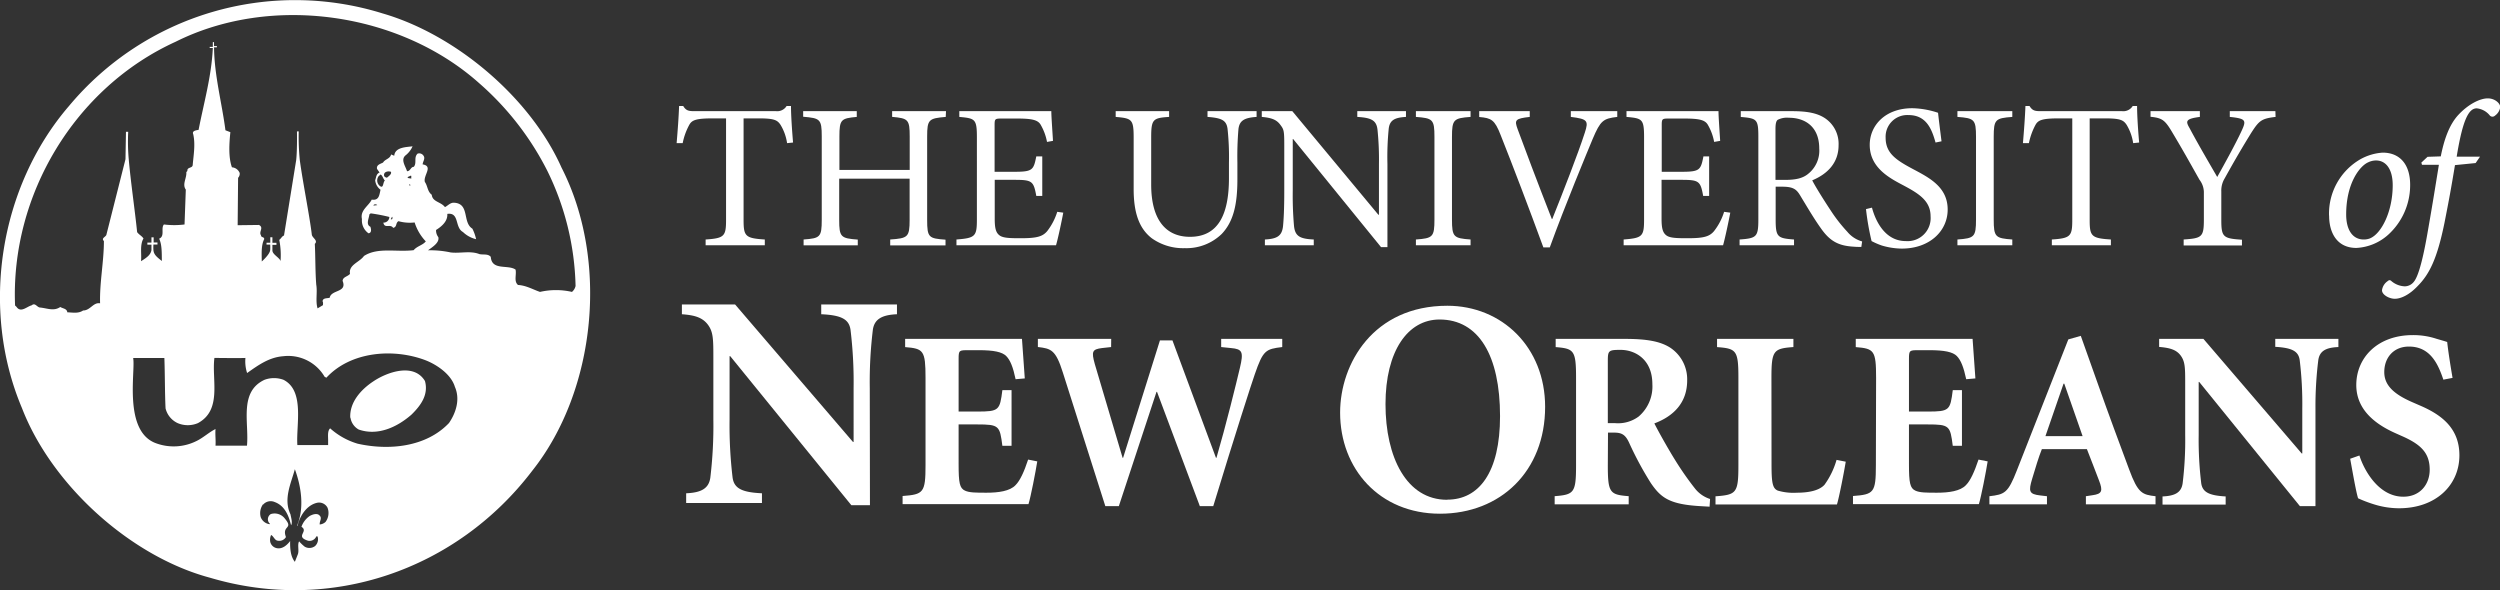
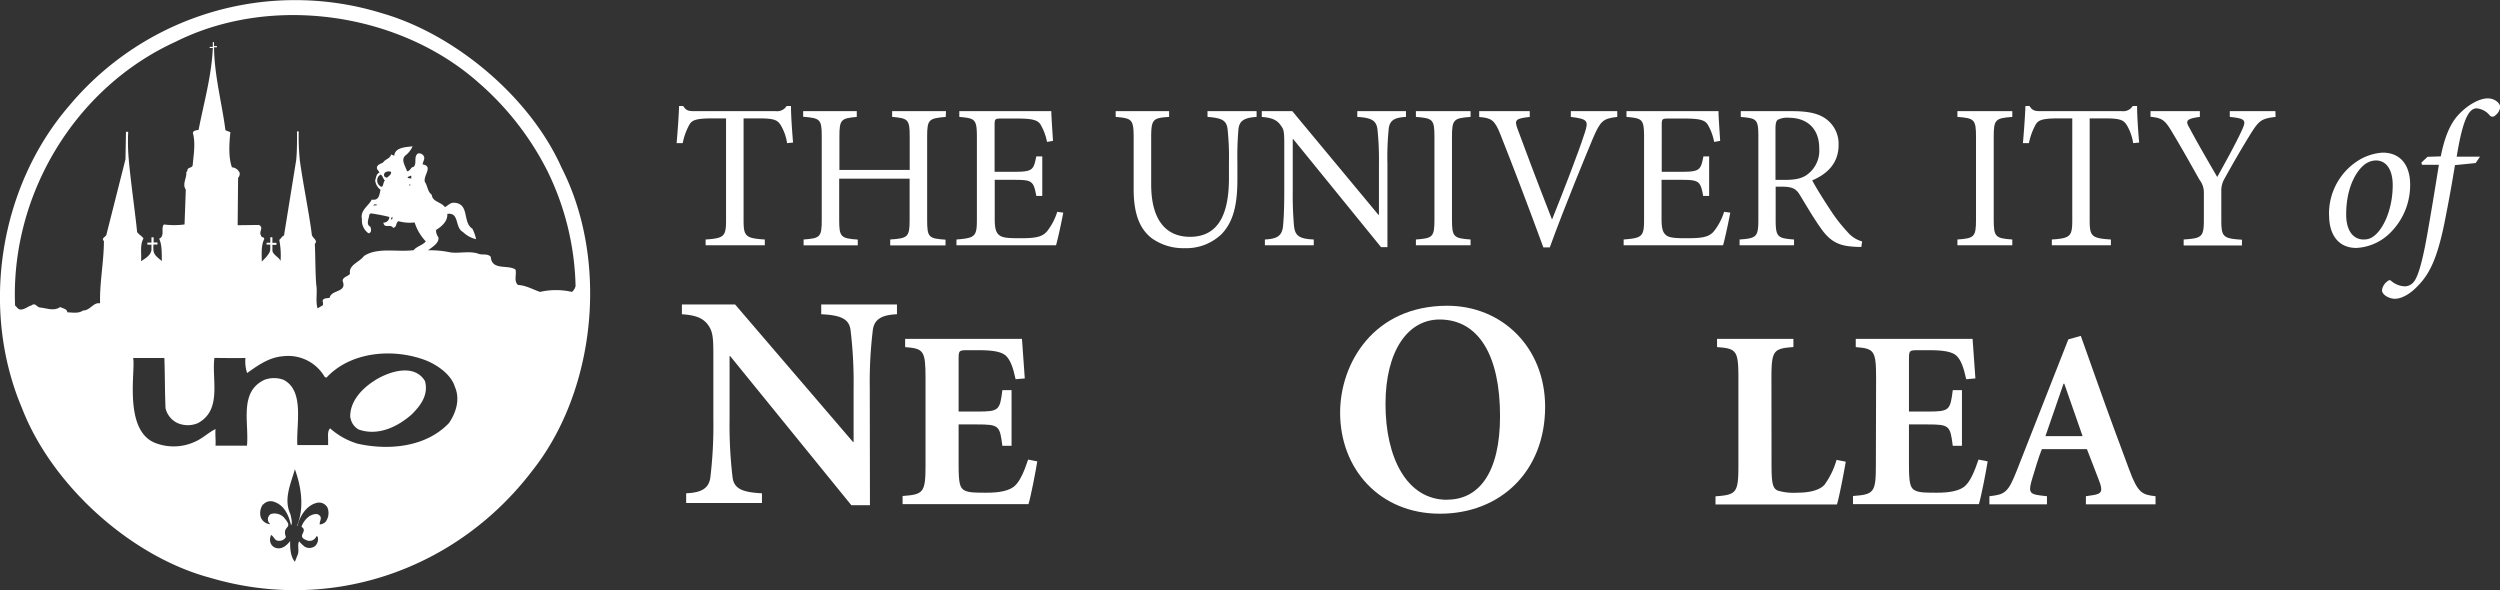
<svg xmlns="http://www.w3.org/2000/svg" id="Layer_1" data-name="Layer 1" viewBox="0 0 569 134.32">
  <rect x="0" y="0" width="569" height="134.32" fill="#333333" stroke="none" />
  <defs>
    <style>.cls-1{fill:#fff;}</style>
  </defs>
  <title>logo</title>
  <path class="cls-1" d="M85.77,101.4a3.71,3.71,0,0,0,1.87,2.69c4.35,1.52,8.76-.55,12-3.38,2.13-2.08,3.94-4.55,3.08-7.66-2.55-4.23-8.67-2-11.75.08-2.84,1.88-5.42,4.76-5.25,8.27M91,53.12c.07-.39.7-.33.86-.1Zm4.22,2.55c.16.07.09.23.09.39s-.15.24-.38.17Zm-1.63-8.24c-.46.4-.27,1.81-1.06,1.28a1.61,1.61,0,0,1-.38-2.25l.46-.41c.48.22.58,1,1,1.38m1.36-2c.24.54-.52,1-.9,1.35-.24-.07-.56-.14-.65-.45-.17-.93.92-1.12,1.55-.9m4.46,3-.15.23-.17-.46ZM99.63,47c-.31-.15-.85,0-.86-.37l.77-.34c.16.16,0,.47.09.71M137,71.42a2.47,2.47,0,0,1-.82,1.35,16.26,16.26,0,0,0-7.28,0c-1.67-.58-3.17-1.48-5-1.58-1-.84-.3-2.34-.56-3.5-1.75-1.21-5.4.3-5.64-2.9-.64-.76-1.74-.42-2.6-.63-2.06-.81-4.31-.12-6.51-.37a21.92,21.92,0,0,0-5.17-.49c.84-.65,2.68-1.71,2.34-3a2.46,2.46,0,0,1-.51-1.63c1.3-.81,2.68-2,2.56-3.66,2.81-.39,1.64,3.08,3.55,4.12a6.48,6.48,0,0,0,3,1.64,10,10,0,0,0-.85-2.4c-2.31-1.42-.55-5.69-4.15-5.9-.87-.06-1.4.66-2.09,1-.9-1.22-2.85-1.17-3-2.81-1-.75-.92-2-1.57-2.92-.43-1.48,2-3.57-.51-4,.07-.71.68-1.35.18-2a1.15,1.15,0,0,0-1.33-.44c-.92.89-.11,2.12-.86,3-.71,0-.76,1-1.54,1-.35-1.16-1.56-2.69-.26-3.67a5.28,5.28,0,0,0,1.52-2c-1.49.2-4,.19-4.17,2.15l-.72-.3c-.21,1-1.38,1.06-1.83,1.85-.62.32-1.55.51-1.37,1.44l.58.84c-.78.26-.76,1.12-1,1.75a3.05,3.05,0,0,0,1.22,2.16c-.28,1.17-.32,2.51-2,2.24-.75,1.5-2.68,2.41-2.23,4.43a3.58,3.58,0,0,0,1.49,3.24c.78-.1.6-1,.43-1.49-1.11-.52-.29-1.95-.23-2.81l.3-.24a39.31,39.31,0,0,1,4.25.82,1.32,1.32,0,0,1-1.37,1.29c.28,1.47,1.57.19,2.23,1.19.93-.18.51-1.11,1.21-1.52a9.54,9.54,0,0,0,3.68.29,11.09,11.09,0,0,0,2.54,4.31c-.68.87-2,1.07-2.76,2-3.9.49-8.16-.72-11.31,1.32-1,1.43-3.55,2-3.18,4.07-.53.64-1.63.67-1.68,1.61,1.09,2.7-2.61,1.94-2.94,3.83-.63.17-1.57,0-1.62.82.16.23.09.55.09.86l-1.23.74c-.51-1.63,0-3.68-.3-5.38-.24-3-.18-6.57-.33-9.3.84-.8-.66-1.39-.69-2.17-.48-4.1-2.06-11.92-2.73-16.93a54.22,54.22,0,0,1-.24-6.5h-.4s.08,4-.17,6.48L70.64,59.93c-.47.17-.62.64-1.08,1a17.73,17.73,0,0,1,.29,4.84C69.7,65,68,64.27,68,63.33c0-.61,0-1.27,0-1.27l.92,0,0-.47H68V60.33h-.48l0,1.24h-.86V62h.84a10.27,10.27,0,0,1,0,1.17c0,1-1.92,2.67-1.92,2.67,0-1.49-.19-3.63.55-5.06.06-.62-.71-.29-.73-.91-.57-.77.74-1.74-.46-2.34l-4.85.06.1-10.79a1.35,1.35,0,0,0,.36-1.1,2.06,2.06,0,0,0-1.76-1.29c-.84-2.31-.61-5.52-.36-8l-1.12-.43c-.79-6.16-2.54-12.5-2.59-18.87h.64v-.29h-.65l0-.9h-.27V17h-.71v.25h.71c-.29,6.41-2.07,12.59-3.24,18.64-.54.09-1.56.2-1.22,1,.53,2.33.05,4.92-.12,7-.06.78-1.32.42-1.21,1.36l-.24.24c.12,1.4-1,2.76-.12,4L48,57.42a18.87,18.87,0,0,1-4.69,0c-.77.88.3,2.65-1.09,3.24.66,1.31.59,3.34.62,5.07-1.15-.9-1.82-1.44-1.92-2.46a9.59,9.59,0,0,1,0-1.29h.92v-.46l-.87,0V60.35l-.5,0,0,1.2-.93,0,0,.46.93,0s0,.53,0,1.26c-.18.92-.75,1.52-2.38,2.51.2-1.49-.33-3.66.57-5.17-.41-.62-1-.83-1.45-1.45-.45-4.51-1.47-11.5-1.91-16.6a45.76,45.76,0,0,1-.12-6.23h-.51l-.11,6.24L30.23,59.7c-.06.54-1.3.81-.58,1.49,0,4.69-1,9.41-.87,14.17C27.21,75.09,26.56,77,24.91,77c-1.08.73-2.33.46-3.59.41-.1-.86-1-.83-1.6-1.21-1.46,1-2.88.31-4.53.13-.79,0-1.13-1.22-2-.5-1.09.27-2.46,1.79-3.44.33l-.32-.3C8.39,50.75,23,26.29,46,15.82c21.78-10.9,50.94-6.69,69,9.39a65.86,65.86,0,0,1,15.57,20A62.45,62.45,0,0,1,137,71.42M36.33,87.81l.84,0h6.24c.14,3.73.1,8,.27,11.46a5,5,0,0,0,2.75,3.36,5.88,5.88,0,0,0,4.62,0c5.56-3,3.1-9.89,3.75-14.83,2.5,0,4.64.07,7.06,0a8.64,8.64,0,0,0,.38,3.43c2.54-1.79,5-3.58,8.2-3.82a9.59,9.59,0,0,1,9.44,4.67l.4.22c5.55-6,15.24-6.74,22.51-4,2.61,1,5.88,3.21,6.74,6.07,1.25,2.86.24,5.93-1.34,8.24-5.18,5.46-13.61,6.31-20.77,4.71a16.28,16.28,0,0,1-6.28-3.5c-.69.64-.42,2-.46,3l0,.81-7,0c-.32-4.56,1.73-12.37-3.16-14.86a6.26,6.26,0,0,0-4.31,0c-5.88,2.74-3.49,9.78-4,15-2.28,0-4.72,0-7.16,0,.09-1.38-.1-2.36,0-3.79-1.39.67-2.83,2-4.3,2.71a11.61,11.61,0,0,1-9.14.56c-7.6-2.62-4.76-16.39-5.29-19.32m29.54,33.28a2.28,2.28,0,0,1,2.65-.62c2.37.87,3.21,3.19,3.74,5.28.38-.55,0-1.71-.14-2.49-1.66-3.47.12-7,1-10.26,1.44,3.94,2.2,8.76.51,12.8l.08.15c.49-2.2,2-4.66,4.32-5.27a2.16,2.16,0,0,1,2.53,1.1,3.37,3.37,0,0,1-.46,3.22,2.22,2.22,0,0,1-1.32.58c-.09-.7.59-1.42,0-2-.56-.69-1.65-.27-2.27.06a5,5,0,0,0-1.89,2.47c1.74,1.08-1.58,2.19,1.5,3.17a1.68,1.68,0,0,0,1.85-.91v-.08h.31a2.09,2.09,0,0,1-.56,2.2,2.12,2.12,0,0,1-2.35.15,9.24,9.24,0,0,1-1.28-1.22c-.45.79.06,2.11-.31,3l-.66,1.66c-1-1.22-1.11-3.09-1.07-4.73-.68.88-1.82,2-3.25,1.57a1.89,1.89,0,0,1-1.28-1.37,2.61,2.61,0,0,1,.19-1.57c.55.22.81,1.23,1.52,1.29a1.75,1.75,0,0,0,1.86-.83c-1-2.71,1.79-1.76-.2-4.14a2.93,2.93,0,0,0-3.24-1.09,1.38,1.38,0,0,0-.4,2c.15.07.15.15.16.31A2.5,2.5,0,0,1,65.33,124a3.45,3.45,0,0,1,.54-2.9m67.9-76.7c-7.16-16-24.15-30.21-40.64-35A67,67,0,0,0,21.69,30.47C5.91,48.79,1.42,76.57,11,99.21,17.77,116.76,35.75,133,53.8,137.82c27.46,8.17,56.16-1.75,73.39-24.41,14.53-18.36,17.41-47.9,6.58-69" transform="translate(-6 -6.33)" />
  <path class="cls-1" d="M204,121.31h-4.24L172.19,87.38h-.14v14.39a100.73,100.73,0,0,0,.69,13.28c.35,2.43,2.09,3.34,6.68,3.55v2.22H162.17V118.6c3.48-.14,5.15-1.12,5.5-3.55a98.89,98.89,0,0,0,.69-13.28V88c0-4.44,0-6.12-1.25-7.78s-3.06-2.16-5.91-2.37V75.62h12.1l26.83,31.29h.15V94.68a98.34,98.34,0,0,0-.7-13.28c-.35-2.43-2.09-3.34-6.67-3.55V75.62h17.24v2.23C206.67,78,205,79,204.66,81.4a98.34,98.34,0,0,0-.7,13.28Z" transform="translate(-6 -6.33)" />
  <path class="cls-1" d="M216.65,92.33c0-6.26-.47-6.66-4.64-7V83.46H238.6c.06,1,.35,5.22.64,9l-2.09.18c-.57-2.73-1.21-4.35-2.14-5.28s-2.84-1.33-6.25-1.33H226.5c-2.21,0-2.32,0-2.32,2V100h4.22c5,0,5.16-.29,5.74-4.87h2.09V107.8h-2.09c-.58-4.58-.75-4.87-5.74-4.87h-4.22V112c0,4.23.23,5.44,1.45,6,1,.47,2.54.47,4.92.47,2.66,0,5.33-.35,6.6-1.74,1-1,1.93-3,2.85-5.8l2.08.41c-.35,2.26-1.5,8.17-2,9.73H211.43v-1.85c4.75-.35,5.22-.75,5.22-7Z" transform="translate(-6 -6.33)" />
-   <path class="cls-1" d="M258.89,85.32l-2.09.23c-2.2.29-2.43.75-1.62,3.65l6.32,21.32h.12L270,83.81h2.85l9.9,26.71h.12c2.15-7.36,4.52-17,5.33-20.45.87-3.65.58-4.29-2-4.52l-2.26-.23V83.46h13.9v1.86c-3.76.46-4.35.69-6.25,6.2-.64,1.79-4.58,14-9.45,30h-3.06l-9.74-26h-.12l-8.57,26h-3.08l-9.67-30.42c-1.62-5.15-2.67-5.44-5.68-5.79V83.46h16.69Z" transform="translate(-6 -6.33)" />
  <path class="cls-1" d="M335.41,120.05c7.16,0,12-6.12,12-19,0-13.83-4.87-22-13.77-22-7.23,0-12.3,7.17-12.3,19.26s4.79,21.77,14,21.77m.07-44.16c12.45,0,22.26,9.46,22.26,23,0,14.67-10.16,24.33-23.93,24.33s-22.73-10.22-22.73-23c0-11.18,7.58-24.33,24.4-24.33" transform="translate(-6 -6.33)" />
-   <path class="cls-1" d="M371.94,102.64h1.68a7.87,7.87,0,0,0,5.34-1.51,9,9,0,0,0,3.12-7.35c0-5.74-4-7.82-7.24-7.82-2.72,0-2.9.17-2.9,2.49Zm0,9.62c0,6.26.47,6.66,4.75,7v1.85H359.84v-1.85c4.4-.35,4.87-.75,4.87-7V92.33c0-6.26-.47-6.66-4.64-7V83.46h15.7c4.92,0,8.05.52,10.37,2A8.62,8.62,0,0,1,390,92.91c0,5-3,8.11-7.47,9.79.81,1.62,3,5.56,4.69,8.28a69.81,69.81,0,0,0,4.57,6.55,7.11,7.11,0,0,0,3.42,2.37l-.11,1.75-2.08-.12c-7.07-.41-9-1.91-11.3-5.27a76.26,76.26,0,0,1-4.93-9.16c-.86-1.85-1.67-2.31-3.47-2.31h-1.34Z" transform="translate(-6 -6.33)" />
  <path class="cls-1" d="M409.2,112c0,4.23.23,5.5,1.45,6a12.65,12.65,0,0,0,4.34.47c2.27,0,4.93-.35,6.26-1.8A18.08,18.08,0,0,0,424,111l2.09.41c-.36,2.26-1.51,8.17-2,9.73H396.45v-1.85c4.75-.35,5.21-.75,5.21-7V92.33c0-6.26-.46-6.67-4.86-7V83.46h17.38v1.86c-4.52.34-5,.75-5,7Z" transform="translate(-6 -6.33)" />
  <path class="cls-1" d="M433,92.33c0-6.26-.46-6.66-4.63-7V83.46h26.59c.06,1,.35,5.22.64,9l-2.09.18c-.58-2.73-1.22-4.35-2.14-5.28s-2.84-1.33-6.25-1.33H442.8c-2.2,0-2.32,0-2.32,2V100h4.24c5,0,5.15-.29,5.73-4.87h2.09V107.8h-2.09c-.58-4.58-.75-4.87-5.73-4.87h-4.24V112c0,4.23.24,5.44,1.46,6,1,.47,2.54.47,4.92.47,2.66,0,5.33-.35,6.6-1.74,1-1,1.91-3,2.85-5.8l2.08.41c-.35,2.26-1.5,8.17-2,9.73H427.74v-1.85c4.75-.35,5.21-.75,5.21-7Z" transform="translate(-6 -6.33)" />
  <path class="cls-1" d="M471.54,105.6H480l-4.17-11.94h-.17Zm9.21,13.67,1.51-.23c2.15-.3,2.43-.93,1.45-3.42-.76-1.91-1.86-4.93-2.73-7.07H470.73c-.69,1.68-1.45,4.23-2.2,6.72-.87,2.9-.75,3.54,1.9,3.83l1.46.17v1.85h-13.1v-1.85c3.47-.41,4.23-.69,6.26-5.91l11.7-29.78,2.84-.81,3.83,10.77c2.43,6.9,5,13.8,7.18,19.65,2,5.44,3,5.73,6,6.08v1.85H480.75Z" transform="translate(-6 -6.33)" />
-   <path class="cls-1" d="M533,121.53h-3.54L506.54,93.26h-.12v12a82.56,82.56,0,0,0,.58,11.06c.29,2,1.74,2.79,5.56,3v1.85H498.19v-1.85c2.9-.12,4.29-.93,4.58-3a80.79,80.79,0,0,0,.58-11.06V93.78c0-3.71,0-5.1-1-6.49s-2.55-1.8-4.93-2V83.46h10.08l22.37,26.08H530V99.34a82.2,82.2,0,0,0-.59-11.07c-.29-2-1.73-2.78-5.56-3V83.46h14.37v1.86c-2.9.11-4.29.93-4.58,3A85.48,85.48,0,0,0,533,99.34Z" transform="translate(-6 -6.33)" />
-   <path class="cls-1" d="M543,110c1,3.19,4.29,9.38,10,9.38,3.83,0,6-2.83,6-6.14,0-3.94-2.14-5.85-6.55-7.76l-1.16-.52c-4.87-2.15-9-5.5-9-11,0-6.2,4.82-11.36,12.87-11.36a16.77,16.77,0,0,1,5.33.82c.92.28,1.8.51,2.49.75.23,2.09.63,4.69,1.22,8.17l-2.09.4c-1.16-3.42-2.9-7.53-7.83-7.53-3.53,0-5.62,2.55-5.62,5.8,0,3,2.15,5,6.32,6.83l1.86.81c4.64,2,8.92,5,8.92,11.3,0,6.84-5.39,12.06-13.73,12.06a19.13,19.13,0,0,1-5.86-.94,29.25,29.25,0,0,1-3.47-1.33c-.47-1.5-1.16-5.5-1.8-9Z" transform="translate(-6 -6.33)" />
  <path class="cls-1" d="M185.14,38.91a11.07,11.07,0,0,0-1.5-4.18c-.75-1.13-1.55-1.46-5.07-1.46h-3.33v23.1c0,3.72.37,4.19,4.83,4.47v1.31H166.6V60.84c4.27-.28,4.65-.75,4.65-4.47V33.27h-2.92c-3.89,0-4.83.38-5.44,1.46a14.42,14.42,0,0,0-1.51,4.18H160c.24-2.82.47-5.87.56-8.45h.94c.66,1.08,1.27,1.17,2.59,1.17h18.54a2.5,2.5,0,0,0,2.4-1.17h1c0,2.16.24,5.59.47,8.31Z" transform="translate(-6 -6.33)" />
  <path class="cls-1" d="M221.25,32.94c-3.85.33-4.23.57-4.23,4.47v19c0,4,.38,4.19,4.18,4.47v1.31H208.61V60.84c4-.28,4.42-.52,4.42-4.47V47H197v9.39c0,3.9.38,4.19,4.23,4.47v1.31H188.9V60.84c3.75-.28,4.13-.52,4.13-4.47v-19c0-3.94-.38-4.14-4.23-4.47V31.63H201v1.31c-3.57.33-3.95.57-3.95,4.47V45h16v-7.6c0-3.9-.37-4.14-4-4.47V31.63h12.26Z" transform="translate(-6 -6.33)" />
  <path class="cls-1" d="M248,54.73c-.28,1.56-1.22,6-1.65,7.42H223.69V60.84c4.27-.33,4.65-.71,4.65-4.51V37.64c0-4.23-.38-4.37-4-4.7V31.63h20.94c0,1.18.24,4.37.38,6.76l-1.36.24a12.24,12.24,0,0,0-1.5-4c-.66-1-1.93-1.32-5.32-1.32h-3.56c-1.46,0-1.55.1-1.55,1.51V45.43h4.41c4.23,0,4.46-.37,5.08-3.51h1.36v9h-1.36c-.62-3.38-.94-3.66-5-3.66h-4.46v8.87c0,2.21.28,3.19,1.13,3.8s2.53.62,4.88.62c3.56,0,4.88-.38,5.92-1.6a13.92,13.92,0,0,0,2.3-4.41Z" transform="translate(-6 -6.33)" />
  <path class="cls-1" d="M292,32.94c-2.82.19-3.9.85-4.13,2.78a74.14,74.14,0,0,0-.24,7.6v3.86c0,5.53-.84,9.53-3.56,12.39a11.52,11.52,0,0,1-8.41,3.24,12.3,12.3,0,0,1-7.51-2.25c-2.82-2.17-4.13-5.69-4.13-11.18V37.69c0-4.22-.38-4.42-4.09-4.75V31.63h12.16v1.31c-3.71.24-4.08.53-4.08,4.75V48.35c0,7.56,3,11.88,8.83,11.88,6.76,0,8.87-5.64,8.87-13.38V43.32a59.57,59.57,0,0,0-.33-7.75c-.28-1.83-1.27-2.39-4.55-2.63V31.63H292Z" transform="translate(-6 -6.33)" />
  <path class="cls-1" d="M326,32.94c-2.63.15-3.75.76-3.94,2.82a65,65,0,0,0-.28,7.89V62.57h-1.46l-20-24.6h-.09V49.76a79.25,79.25,0,0,0,.28,7.93c.23,2.4,1.31,3,4.5,3.15v1.31H293.89V60.84c2.72-.15,3.89-.75,4.13-3.06.14-1.45.28-3.7.28-8V39.42c0-3.42-.09-3.61-.94-4.74s-2-1.55-4.18-1.74V31.63h6.95L319.71,55.2h.14V43.65a67.06,67.06,0,0,0-.33-7.79c-.23-2.12-1.36-2.73-4.6-2.92V31.63H326Z" transform="translate(-6 -6.33)" />
-   <path class="cls-1" d="M328.26,62.15V60.84c3.85-.28,4.22-.57,4.22-4.56V37.5c0-4-.37-4.27-4.22-4.56V31.63H340.7v1.31c-3.85.29-4.23.57-4.23,4.56V56.28c0,4,.38,4.28,4.23,4.56v1.31Z" transform="translate(-6 -6.33)" />
+   <path class="cls-1" d="M328.26,62.15V60.84c3.85-.28,4.22-.57,4.22-4.56V37.5c0-4-.37-4.27-4.22-4.56V31.63H340.7v1.31c-3.85.29-4.23.57-4.23,4.56V56.28c0,4,.38,4.28,4.23,4.56v1.31" transform="translate(-6 -6.33)" />
  <path class="cls-1" d="M374.09,32.94c-3.2.38-3.81.8-5.59,5-1.27,3.05-6.25,15-9.77,24.7h-1.46c-3.14-8.59-7-18.73-9.71-25.54-1.37-3.53-2.12-3.9-4.89-4.14V31.63h11.5v1.31c-3.33.38-3.52.71-2.76,2.78,1.21,3.33,4.64,12.44,7.79,20.47h.09c2.35-5.87,5.92-15,7.42-19.68.89-2.72.61-3.1-3.19-3.57V31.63h10.57Z" transform="translate(-6 -6.33)" />
  <path class="cls-1" d="M399.81,54.73c-.28,1.56-1.22,6-1.64,7.42H375.54V60.84c4.27-.33,4.65-.71,4.65-4.51V37.64c0-4.23-.38-4.37-4-4.7V31.63h20.94c0,1.18.23,4.37.38,6.76l-1.37.24a12,12,0,0,0-1.5-4c-.66-1-1.92-1.32-5.3-1.32h-3.57c-1.46,0-1.56.1-1.56,1.51V45.43h4.42c4.23,0,4.46-.37,5.07-3.51H395v9h-1.36c-.61-3.38-.94-3.66-5-3.66h-4.47v8.87c0,2.21.29,3.19,1.13,3.8s2.54.62,4.88.62c3.58,0,4.89-.38,5.92-1.6a13.72,13.72,0,0,0,2.31-4.41Z" transform="translate(-6 -6.33)" />
  <path class="cls-1" d="M412.36,47.27c2.38,0,3.94-.38,5.11-1.32a6.74,6.74,0,0,0,2.59-5.82c0-5.07-3.34-7-6.91-7a4.66,4.66,0,0,0-2.54.47c-.32.23-.51.8-.51,2.07V47.27Zm17.28,15.26c-.57,0-1.09,0-1.65-.05-3.52-.19-5.5-1.22-7.61-4.27-1.64-2.3-3.33-5.21-4.74-7.52-.8-1.31-1.59-1.87-4-1.87h-1.5v7.47c0,4,.42,4.27,4.18,4.55v1.31H401.93V60.84c3.85-.28,4.27-.57,4.27-4.55V37.41c0-4-.37-4.14-4-4.46V31.63h11.65c3.42,0,5.72.42,7.51,1.6a7,7,0,0,1,3.1,6.15c0,4-2.49,6.53-6,8,.79,1.54,2.77,4.69,4.18,6.81a35.13,35.13,0,0,0,3.8,4.88,6.71,6.71,0,0,0,3.38,2.21Z" transform="translate(-6 -6.33)" />
-   <path class="cls-1" d="M446.53,38.77c-.84-3-2.06-6.25-6.15-6.25a4.93,4.93,0,0,0-5.21,5.17c0,3.42,2.26,5,6,7s8.12,4.08,8.12,9.34c0,4.93-4.17,8.88-10.42,8.88a16.27,16.27,0,0,1-4.6-.71,16.58,16.58,0,0,1-2.3-1,58.78,58.78,0,0,1-1.27-7.28l1.36-.33c.76,2.86,2.87,7.61,7.7,7.61a5.24,5.24,0,0,0,5.64-5.64c0-3.47-2.58-5.12-6.11-7-3-1.59-7.74-3.94-7.74-9.25,0-4.5,3.61-8.35,9.67-8.35A19.65,19.65,0,0,1,447.1,32c.18,1.7.42,3.53.79,6.49Z" transform="translate(-6 -6.33)" />
  <path class="cls-1" d="M451.51,62.15V60.84c3.85-.28,4.23-.57,4.23-4.56V37.5c0-4-.38-4.27-4.23-4.56V31.63H464v1.31c-3.85.29-4.23.57-4.23,4.56V56.28c0,4,.38,4.28,4.23,4.56v1.31Z" transform="translate(-6 -6.33)" />
  <path class="cls-1" d="M491.51,38.91a11.25,11.25,0,0,0-1.5-4.18c-.75-1.13-1.55-1.46-5.07-1.46h-3.33v23.1c0,3.72.37,4.19,4.83,4.47v1.31H473V60.84c4.27-.28,4.65-.75,4.65-4.47V33.27h-2.91c-3.9,0-4.84.38-5.45,1.46a15,15,0,0,0-1.51,4.18h-1.36c.24-2.82.47-5.87.57-8.45h.93c.66,1.08,1.27,1.17,2.59,1.17H489a2.5,2.5,0,0,0,2.4-1.17h1c0,2.16.23,5.59.47,8.31Z" transform="translate(-6 -6.33)" />
  <path class="cls-1" d="M523.92,32.94c-3.24.38-3.76.85-5.59,3.71-2.11,3.43-3.71,6.16-6,10.29a5.34,5.34,0,0,0-.76,3v6.39c0,3.95.38,4.28,4.7,4.56v1.31H503V60.84c4.18-.28,4.6-.57,4.6-4.56V50a4.75,4.75,0,0,0-1-2.76c-1.65-2.92-3.34-6-5.92-10.33-1.88-3.2-2.39-3.71-5.22-4V31.63h11.23v1.31c-3.33.43-3.24,1-2.35,2.54,2,3.76,4.27,7.61,6.3,11.13,1.73-3.1,4.27-7.7,5.58-10.56,1.08-2.35.94-2.73-2.72-3.11V31.63h10.38Z" transform="translate(-6 -6.33)" />
  <path class="cls-1" d="M545.46,60.56c2.54-1.08,5.12-6.06,5.12-12.07,0-3.81-1.64-5.64-3.8-5.64a4.14,4.14,0,0,0-1.79.43c-1.83.79-5,4.64-5,11.87,0,3.48,1.45,5.69,4,5.69a4,4,0,0,0,1.49-.28m-9.39-5.17a14.29,14.29,0,0,1,7.14-12.82,12,12,0,0,1,5.07-1.5c3.9,0,6.25,2.67,6.25,7.32a15.25,15.25,0,0,1-5,11.37,11.71,11.71,0,0,1-7.24,3c-4.46,0-6.2-3.52-6.2-7.32" transform="translate(-6 -6.33)" />
  <path class="cls-1" d="M561.52,41.92c.71-3.57,1.83-7.1,4-9.44s4.83-3.76,6.71-3.76c1.64,0,2.86,1.18,2.82,2a2.86,2.86,0,0,1-1.18,1.92.82.82,0,0,1-1.17,0,4.38,4.38,0,0,0-3-1.65c-1.73,0-3.14,2.26-4.56,11h5.31l-1,1.45-4.7.47c-.85,5.17-1.36,7.93-2.39,13.15-1.65,8.07-3.38,11.59-6,14.27-2.06,2.21-4,3-5.3,3s-3-.94-2.91-2a3,3,0,0,1,1.26-2c.38-.33.61-.28.9,0a5,5,0,0,0,3,1.17,2.64,2.64,0,0,0,2-.94c.62-.7,1.74-2.67,3.29-11.78,1.13-6.44,1.74-10.33,2.49-14.94h-3.85l-.14-.51,1.41-1.31Z" transform="translate(-6 -6.33)" />
</svg>